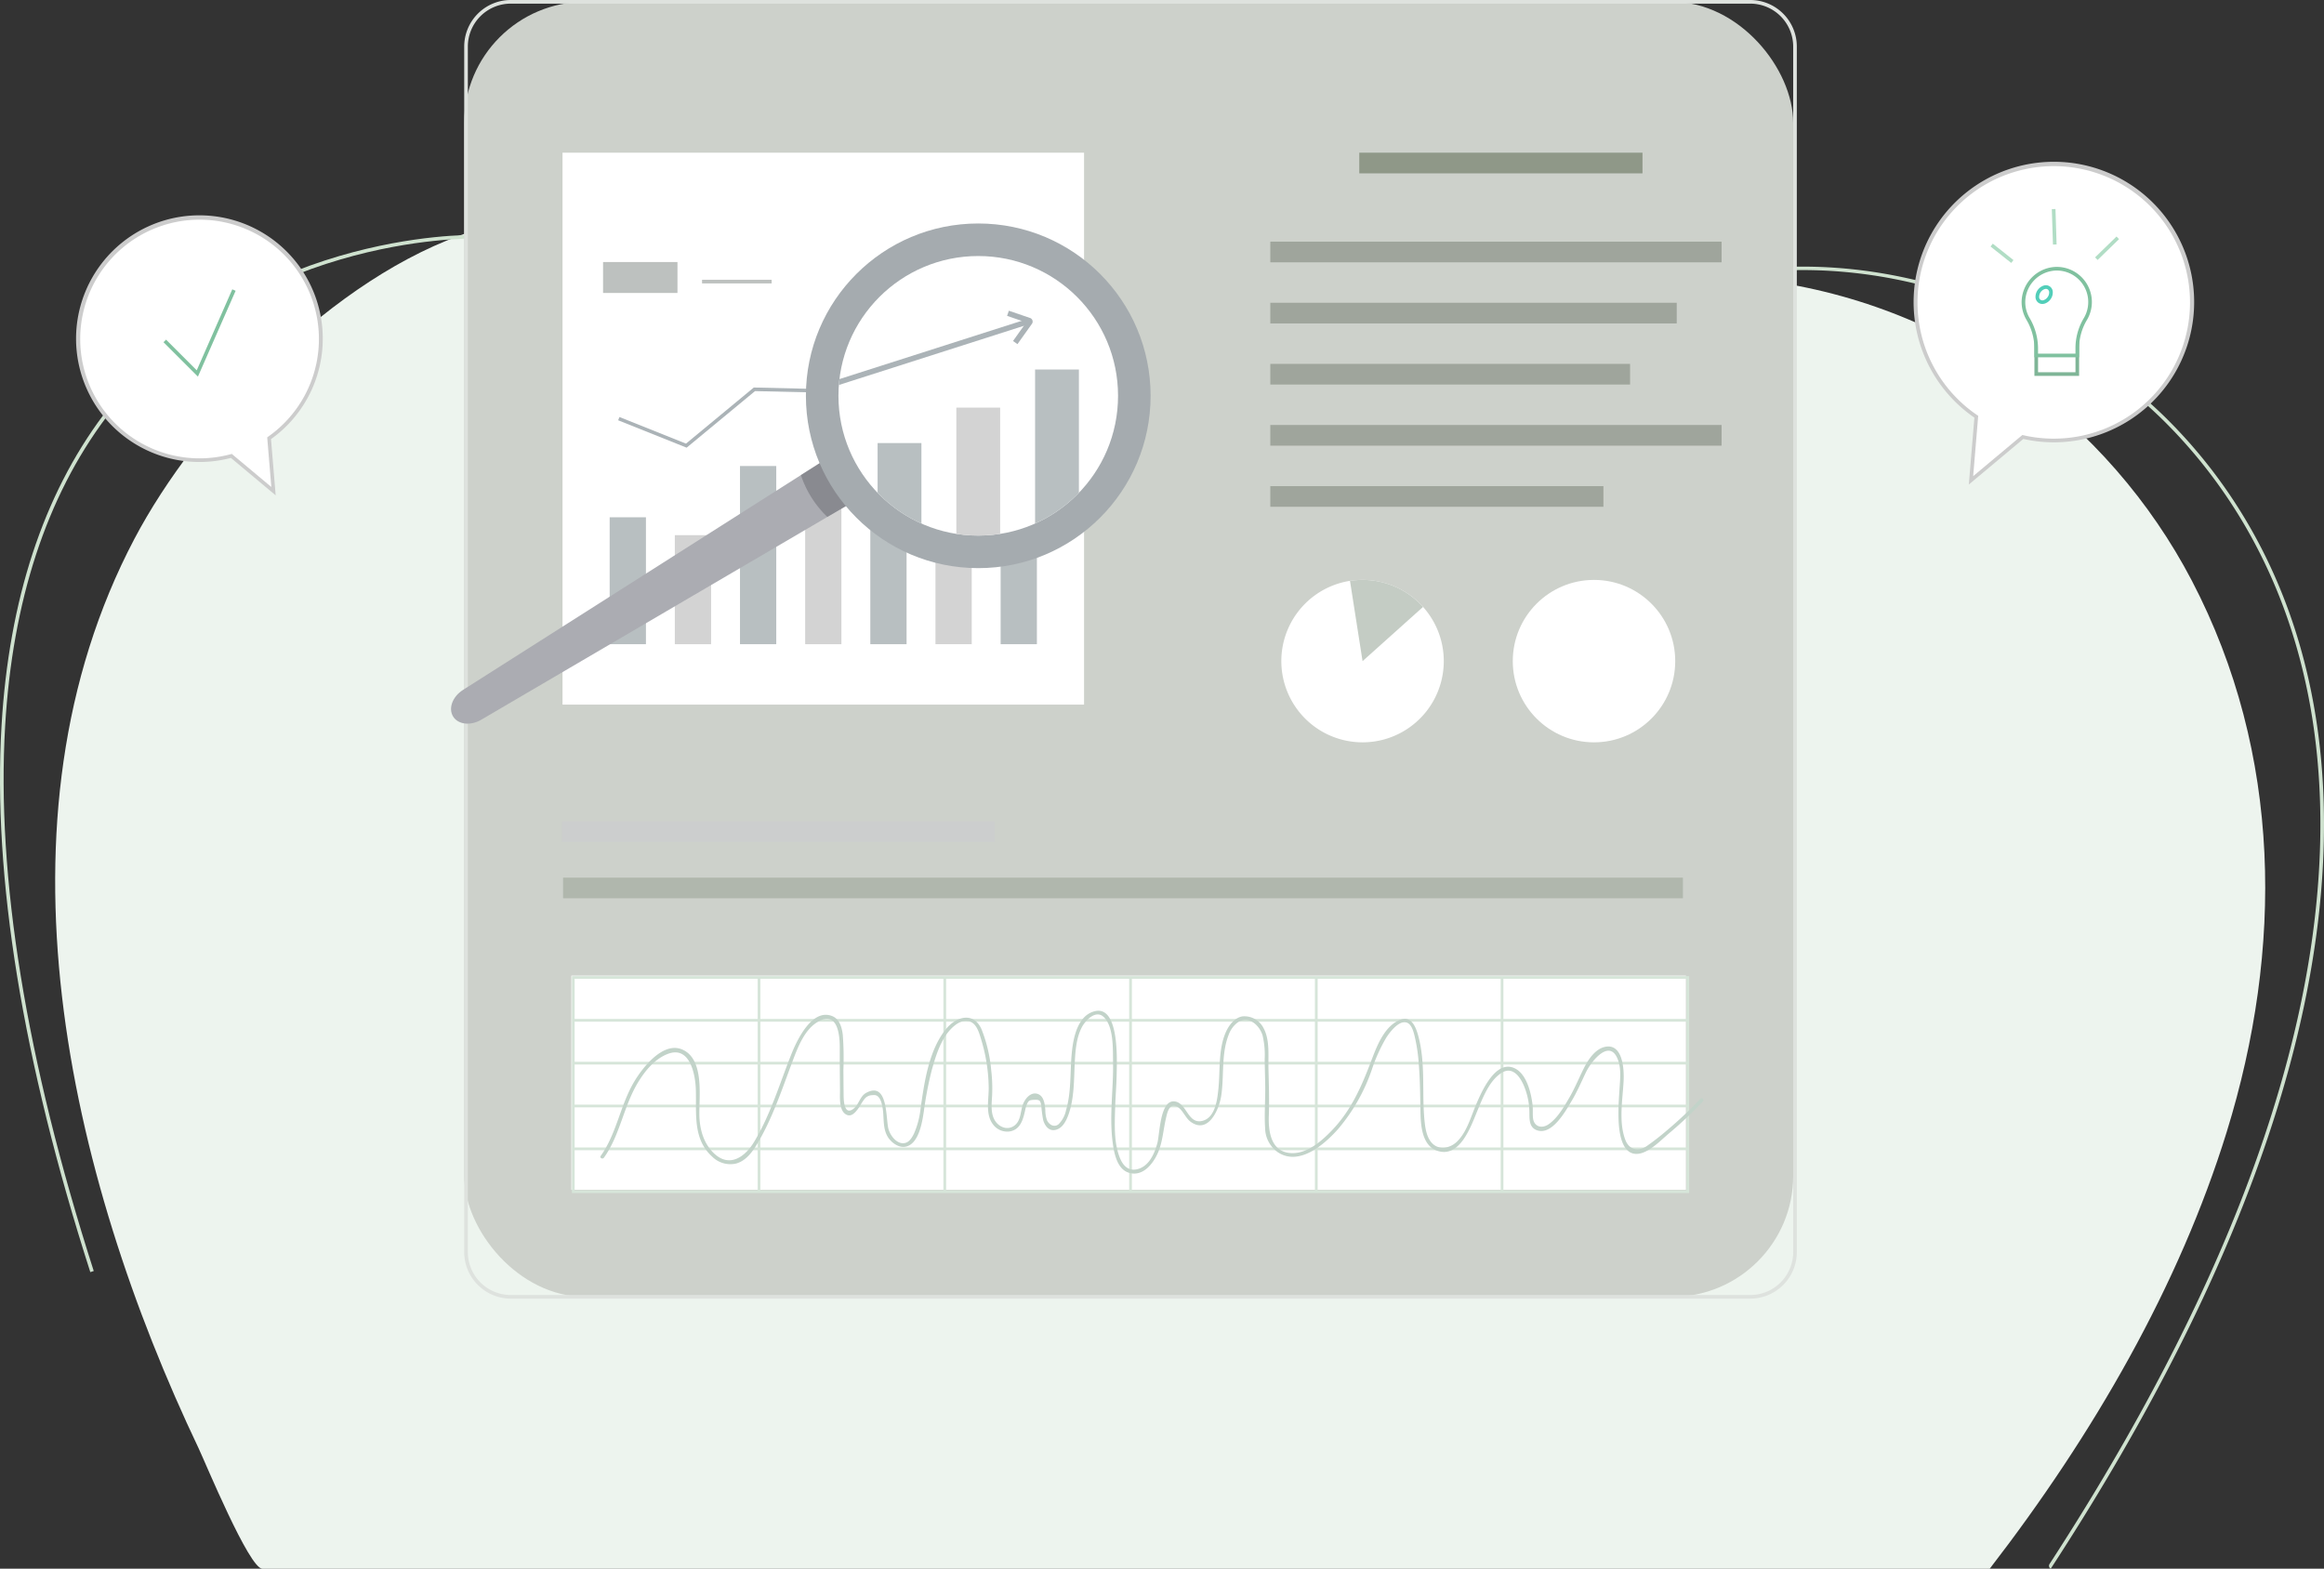
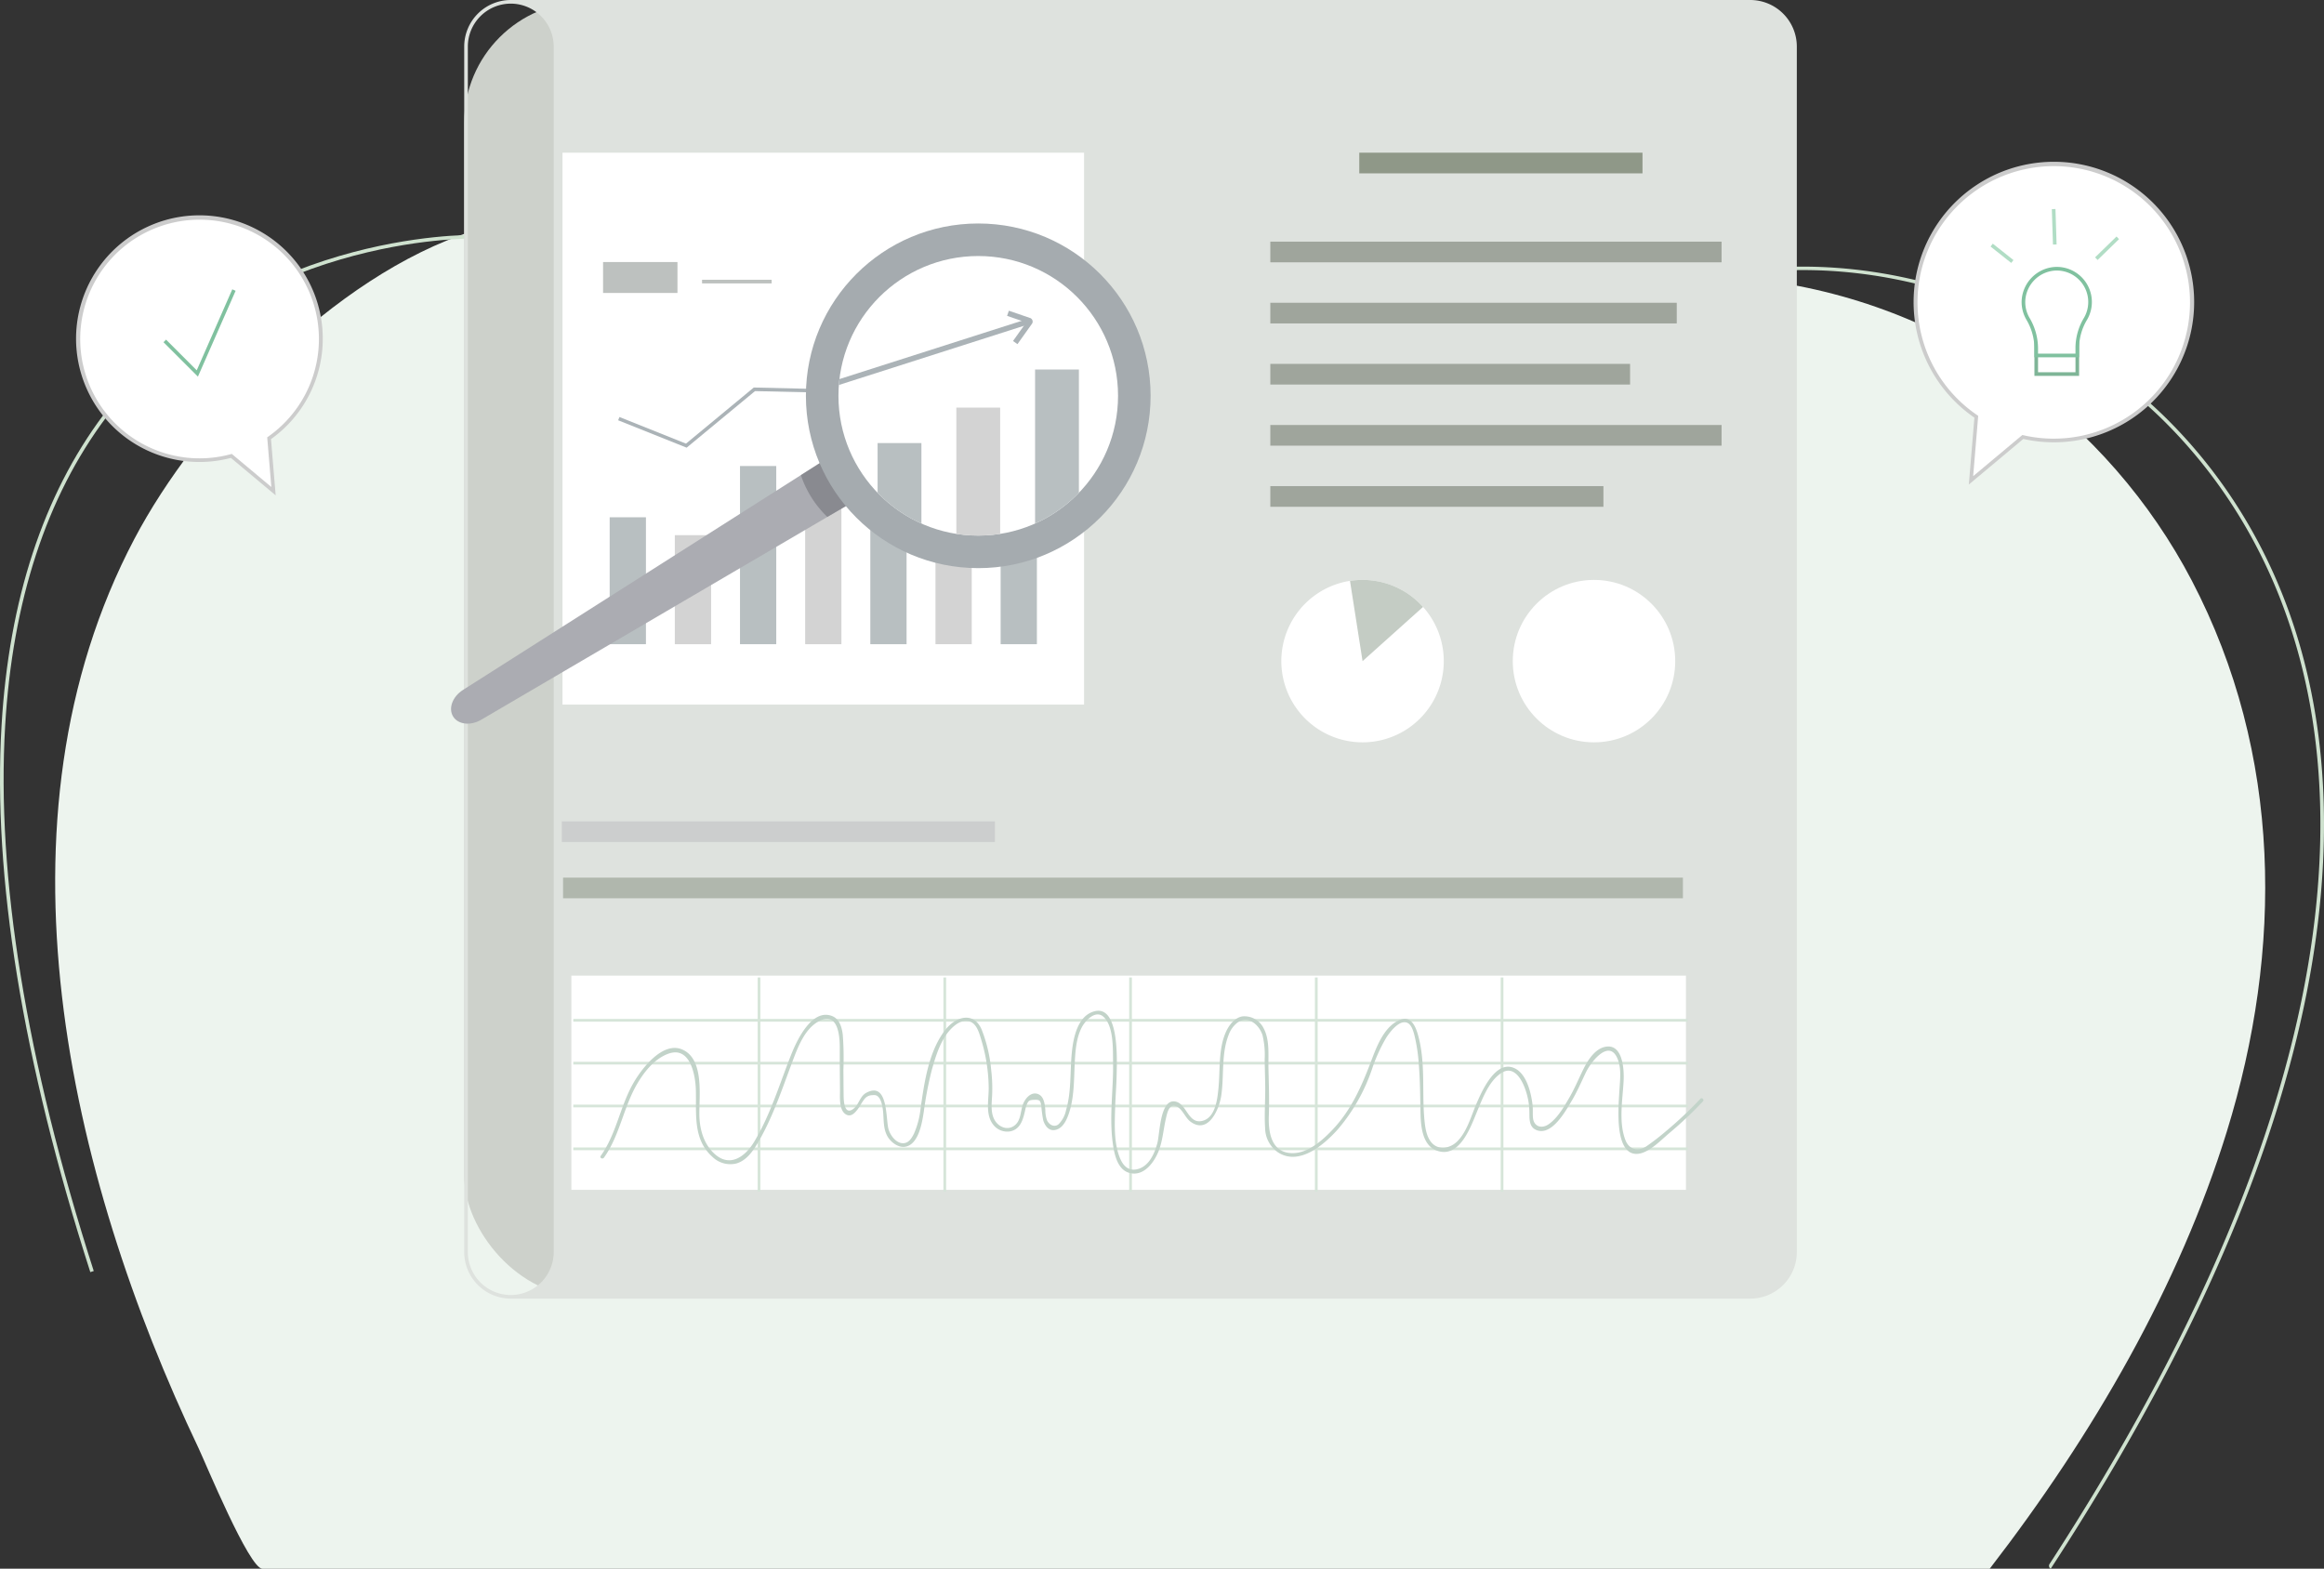
<svg xmlns="http://www.w3.org/2000/svg" width="591.587" height="399.367" viewBox="0 0 591.587 399.367">
  <rect x="0" y="0" width="591.587" height="399.367" fill="#333333" stroke="none" />
  <defs>
    <clipPath id="clip-path">
      <circle id="Ellipse_297" data-name="Ellipse 297" cx="35.586" cy="35.586" r="35.586" fill="#fff" />
    </clipPath>
  </defs>
  <g id="Summary_illustration" transform="translate(-216.638 -415.693)">
    <g id="Group_1008" data-name="Group 1008" transform="translate(216.638 462.889)">
      <path id="Path_46005" data-name="Path 46005" d="M1447.868,930.775h0a.845.845,0,0,1-.3-1.2c44.472-68.441,67.649-130.291,68.889-183.844,1.286-55.584-21.553-89.571-40.94-108.294a135.1,135.1,0,0,0-68.634-35.222c-24.038-4.434-47.564-1.617-64.545,7.729l-.466-.754c17.172-9.452,40.934-12.308,65.188-7.831a136.049,136.049,0,0,1,69.118,35.469c19.51,18.843,42.5,53.036,41.2,108.923C1516.131,799.653,1492.744,861.9,1447.868,930.775Z" transform="translate(-925.844 -578.603)" fill="#cfe2cf" />
      <path id="Path_46006" data-name="Path 46006" d="M798.5,643.945c-20.917-40.042-61.549-71.341-112.09-76.782-40.323-4.341-80.876-4.921-121.374-7.1-42.742-2.3-84.591-9.313-126.828-15.454-27.113-3.942-50.866,1.88-77.154,10.308-35.91,11.511-70.61,48.678-86.269,78.412-37.726,71.638-16.889,161.749,16.356,231.558,1.629,3.42,12.856,30.633,16.222,30.633h439.7c26.527-34.378,48.267-72.187,60.337-111.227C821.741,737.9,821.59,688.154,798.5,643.945Z" transform="translate(-240.571 -543.344)" fill="#edf4ee" />
      <path id="Path_46007" data-name="Path 46007" d="M239.625,841.527c-17.265-53.836-24.866-100.65-22.594-139.142,1.89-32.014,10.606-58.6,25.9-79.031,35.054-46.8,93.6-45.876,94.194-45.86l-.024.924c-.569-.018-58.676-.92-93.438,45.5-15.186,20.279-23.838,46.7-25.715,78.53-2.264,38.375,5.323,85.073,22.552,138.8Z" transform="translate(-216.638 -564.866)" fill="#cfe2cf" />
    </g>
    <g id="Group_1020" data-name="Group 1020" transform="translate(334.807 415.693)">
      <g id="Group_1009" data-name="Group 1009">
        <rect id="Rectangle_1178" data-name="Rectangle 1178" width="338.298" height="329.687" rx="30.805" transform="translate(0 0.462)" fill="#cdd1cb" />
-         <path id="Path_46008" data-name="Path 46008" d="M863.621,746.3H548.1a11.865,11.865,0,0,1-11.851-11.852V427.545A11.865,11.865,0,0,1,548.1,415.693h315.52a11.865,11.865,0,0,1,11.852,11.852V734.453A11.865,11.865,0,0,1,863.621,746.3ZM548.1,416.617a10.939,10.939,0,0,0-10.927,10.927V734.453A10.94,10.94,0,0,0,548.1,745.38h315.52a10.94,10.94,0,0,0,10.928-10.927V427.545a10.94,10.94,0,0,0-10.928-10.927Z" transform="translate(-536.25 -415.693)" fill="#dee2de" />
+         <path id="Path_46008" data-name="Path 46008" d="M863.621,746.3H548.1a11.865,11.865,0,0,1-11.851-11.852V427.545A11.865,11.865,0,0,1,548.1,415.693h315.52a11.865,11.865,0,0,1,11.852,11.852V734.453A11.865,11.865,0,0,1,863.621,746.3ZM548.1,416.617a10.939,10.939,0,0,0-10.927,10.927V734.453A10.94,10.94,0,0,0,548.1,745.38a10.94,10.94,0,0,0,10.928-10.927V427.545a10.94,10.94,0,0,0-10.928-10.927Z" transform="translate(-536.25 -415.693)" fill="#dee2de" />
      </g>
      <g id="Group_1010" data-name="Group 1010" transform="translate(205.197 38.873)">
        <rect id="Rectangle_1179" data-name="Rectangle 1179" width="72.096" height="5.261" transform="translate(22.646)" fill="#8f9888" />
        <rect id="Rectangle_1180" data-name="Rectangle 1180" width="114.871" height="5.261" transform="translate(0 22.646)" fill="#9fa59c" />
        <rect id="Rectangle_1181" data-name="Rectangle 1181" width="103.461" height="5.261" transform="translate(0 38.205)" fill="#9fa59c" />
        <rect id="Rectangle_1182" data-name="Rectangle 1182" width="91.579" height="5.261" transform="translate(0 53.764)" fill="#9fa59c" />
        <rect id="Rectangle_1183" data-name="Rectangle 1183" width="114.871" height="5.261" transform="translate(0 69.323)" fill="#9fa59c" />
        <rect id="Rectangle_1184" data-name="Rectangle 1184" width="84.794" height="5.261" transform="translate(0 84.883)" fill="#9fa59c" />
      </g>
      <g id="Group_1011" data-name="Group 1011" transform="translate(24.848 209.101)">
        <rect id="Rectangle_1185" data-name="Rectangle 1185" width="110.248" height="5.261" fill="#cccece" />
        <rect id="Rectangle_1186" data-name="Rectangle 1186" width="285.061" height="5.261" transform="translate(0.316 14.327)" fill="#b0b7ad" />
      </g>
      <g id="Group_1014" data-name="Group 1014" transform="translate(25.021 38.873)">
        <rect id="Rectangle_1187" data-name="Rectangle 1187" width="132.764" height="140.505" fill="#fff" />
        <g id="Group_1012" data-name="Group 1012" transform="translate(12.006 30.194)">
          <rect id="Rectangle_1188" data-name="Rectangle 1188" width="9.23" height="32.313" transform="translate(0 62.621)" fill="#b8bfc1" />
          <rect id="Rectangle_1189" data-name="Rectangle 1189" width="9.23" height="27.759" transform="translate(16.587 67.176)" fill="#d3d3d3" />
          <rect id="Rectangle_1190" data-name="Rectangle 1190" width="9.23" height="45.363" transform="translate(33.174 49.571)" fill="#b8bfc1" />
          <rect id="Rectangle_1191" data-name="Rectangle 1191" width="9.23" height="42.115" transform="translate(49.761 52.82)" fill="#d3d3d3" />
          <rect id="Rectangle_1192" data-name="Rectangle 1192" width="9.23" height="56.652" transform="translate(66.348 38.283)" fill="#b8bfc1" />
          <rect id="Rectangle_1193" data-name="Rectangle 1193" width="9.23" height="64.505" transform="translate(82.935 30.429)" fill="#d3d3d3" />
          <rect id="Rectangle_1194" data-name="Rectangle 1194" width="9.23" height="71.508" transform="translate(99.522 23.426)" fill="#b8bfc1" />
          <path id="Path_46009" data-name="Path 46009" d="M659.667,647.4l-17.432-6.972.333-.832,16.937,6.775,17.258-14.283,16.1.375L741.389,602.5l.471.763-48.753,30.106L677.078,633Z" transform="translate(-640.077 -602.5)" fill="#abb3b7" />
        </g>
        <g id="Group_1013" data-name="Group 1013" transform="translate(10.325 27.837)">
          <rect id="Rectangle_1195" data-name="Rectangle 1195" width="18.938" height="7.873" fill="#bdc1bf" />
          <rect id="Rectangle_1196" data-name="Rectangle 1196" width="17.716" height="0.924" transform="translate(25.196 4.514)" fill="#bdc1bf" />
        </g>
      </g>
      <g id="Group_1016" data-name="Group 1016" transform="translate(208.002 147.632)">
        <circle id="Ellipse_294" data-name="Ellipse 294" cx="20.676" cy="20.676" r="20.676" transform="translate(58.915 0.002)" fill="#fff" />
        <g id="Group_1015" data-name="Group 1015">
          <path id="Path_46010" data-name="Path 46010" d="M1119.509,856.348a20.681,20.681,0,0,1-3.2-41.112,21.136,21.136,0,0,1,3.2-.242,20.677,20.677,0,0,1,0,41.354Z" transform="translate(-1098.835 -814.994)" fill="#fff" />
          <path id="Path_46011" data-name="Path 46011" d="M1149.3,835.675l-3.2-20.438a21.137,21.137,0,0,1,3.2-.242,20.589,20.589,0,0,1,15.39,6.884Z" transform="translate(-1128.624 -814.994)" fill="#c4ccc4" />
        </g>
      </g>
      <g id="Group_1019" data-name="Group 1019" transform="translate(27.274 248.378)">
        <g id="Group_1017" data-name="Group 1017">
          <rect id="Rectangle_1197" data-name="Rectangle 1197" width="283.721" height="54.534" fill="#fff" />
        </g>
        <g id="Group_1018" data-name="Group 1018" transform="translate(0.138 0.122)">
-           <path id="Path_46012" data-name="Path 46012" d="M894.8,1143.041H610.392v-55.228H894.8Zm-283.713-.693h283.02v-53.841H611.085Z" transform="translate(-610.392 -1087.813)" fill="#d6e5d9" />
          <rect id="Rectangle_1198" data-name="Rectangle 1198" width="283.713" height="0.693" transform="translate(0.347 43.628)" fill="#d6e5d9" />
          <rect id="Rectangle_1199" data-name="Rectangle 1199" width="283.713" height="0.693" transform="translate(0.347 32.721)" fill="#d6e5d9" />
          <rect id="Rectangle_1200" data-name="Rectangle 1200" width="283.713" height="0.693" transform="translate(0.347 21.813)" fill="#d6e5d9" />
          <rect id="Rectangle_1201" data-name="Rectangle 1201" width="283.713" height="0.693" transform="translate(0.347 10.907)" fill="#d6e5d9" />
          <rect id="Rectangle_1202" data-name="Rectangle 1202" width="0.693" height="54.534" transform="translate(236.428 0.346)" fill="#d6e5d9" />
          <rect id="Rectangle_1203" data-name="Rectangle 1203" width="0.693" height="54.534" transform="translate(189.142 0.346)" fill="#d6e5d9" />
          <rect id="Rectangle_1204" data-name="Rectangle 1204" width="0.693" height="54.534" transform="translate(141.857 0.346)" fill="#d6e5d9" />
          <rect id="Rectangle_1205" data-name="Rectangle 1205" width="0.693" height="54.534" transform="translate(94.571 0.346)" fill="#d6e5d9" />
          <rect id="Rectangle_1206" data-name="Rectangle 1206" width="0.693" height="54.534" transform="translate(47.285 0.346)" fill="#d6e5d9" />
        </g>
        <path id="Path_46013" data-name="Path 46013" d="M630.9,1149.114c4.125-5.746,5.016-13.146,8.7-19.2,1.8-2.952,4.177-5.879,7.469-7.2,5.676-2.276,7.124,5.049,7.244,9.117.177,5.984-.815,12.476,4.128,16.969a6.548,6.548,0,0,0,6.059,1.8c2.67-.709,4.332-3.155,5.653-5.4,3.783-6.432,6.187-13.805,8.815-20.762,1.328-3.515,3.016-8.017,6.493-9.986,4.956-2.807,5.5,3.4,5.486,6.677-.013,3.587.025,7.173.055,10.76.015,1.724-.34,5.321,1.687,6.281,1.192.565,2.137-.515,2.806-1.382.582-.754.986-1.636,1.566-2.386a2.57,2.57,0,0,1,2.018-1.215c.906-.075,1.338-.085,1.954.749a5,5,0,0,1,.646,1.664c.713,2.691-.019,5.739,1.506,8.225.849,1.383,2.674,2.764,4.39,2.493,3.463-.547,4.344-6.191,4.759-8.9a88.982,88.982,0,0,1,2.076-10.782c1.007-3.568,2.313-7.829,5.025-10.5,1.033-1.016,2.455-2.029,3.983-1.858,2.232.25,2.93,2.769,3.476,4.575a43.689,43.689,0,0,1,1.965,12.6c0,2.945-.859,6.63,1.1,9.178a4.491,4.491,0,0,0,4.55,1.726c2.5-.623,3.1-3.048,3.61-5.247a9.233,9.233,0,0,1,.342-1.309c.487-1.24.68-1.384,2.018-1.439,1.472-.06,1.53.285,1.766,1.5a34.9,34.9,0,0,0,.485,3.688c.468,1.538,1.549,2.953,3.329,2.422,1.643-.489,2.522-2.247,3.064-3.731,1.56-4.268,1.415-8.993,1.647-13.459.154-2.958.392-6.137,1.758-8.822.889-1.748,3.515-4.577,5.544-2.734,2.641,2.4,2.384,8.246,2.444,11.473.129,6.925-1.033,13.877-.064,20.778.362,2.58,1.095,6.434,3.959,7.411,3.966,1.352,6.888-2.966,7.942-6.125.838-2.512,1.03-5.14,1.626-7.7.313-1.348.793-3.81,2.634-3.041,1.586.663,2.241,2.908,3.635,3.922,4.506,3.277,7.264-3.115,7.794-6.575.775-5.057-.024-10.629,1.87-15.467a6.839,6.839,0,0,1,2.354-3.261c2.753-1.813,5.463.695,6.292,3.258a21.384,21.384,0,0,1,.548,6.144c.04,2.19.1,4.38.139,6.571.067,3.618-.258,7.313-.025,10.918a7.618,7.618,0,0,0,3.275,6.2c5.436,3.552,11.792-1.989,15.26-5.876a46.737,46.737,0,0,0,8.632-15.177,41.509,41.509,0,0,1,3.676-8.144c.885-1.379,3.346-4.685,5.366-3.772,1.315.595,1.753,2.974,2.035,4.2a43.893,43.893,0,0,1,.878,6.3c.327,4.021.35,8.052.424,12.083.062,3.413.351,8.561,4.144,9.942,5.924,2.158,8.749-6.325,10.389-10.244,1.358-3.245,3.014-7.648,6.173-9.577,2.686-1.64,4.556.89,5.549,3.142a17.837,17.837,0,0,1,1.473,6.911c.021,1.644-.108,3.7,1.693,4.5,3.931,1.733,7.512-4.77,9.039-7.332,1.393-2.336,2.451-4.785,3.618-7.236,1.466-3.079,6.27-8.965,8.267-3.066.754,2.228.49,4.632.341,6.932-.169,2.61-.355,5.227-.273,7.844.1,3.023.643,9.618,5.2,8.917,2.764-.424,5.611-3.469,7.681-5.2a100.856,100.856,0,0,0,8.613-8.115c.409-.432-.243-1.086-.654-.654a100.853,100.853,0,0,1-8.613,8.115,62.637,62.637,0,0,1-5.034,3.912c-2.283,1.538-4.518.841-5.429-1.514-1.789-4.623-.7-10.343-.459-15.155.143-2.861-.216-9.41-4.6-8.615-2.626.476-4.439,3.308-5.537,5.492-1.244,2.477-2.263,5.026-3.663,7.427-1.389,2.382-2.988,5.217-5.3,6.816-1.745,1.206-3.788.635-3.984-1.709-.089-1.07.026-2.134-.1-3.209-.364-3.1-1.544-8.229-4.9-9.485-4.662-1.743-8.058,6.1-9.385,9.172-1.358,3.143-2.411,7.17-4.922,9.622-1.771,1.729-4.644,2.329-6.454.33-1.324-1.463-1.657-3.768-1.843-5.649-.72-7.306.369-14.854-1.715-22.017-.6-2.066-1.746-4.617-4.3-3.713-4.286,1.517-6.237,7.085-7.7,10.922-2.334,6.133-4.921,12-9.47,16.879-2.624,2.813-6.428,6.29-10.535,6.207-5.391-.109-6.063-5.488-5.908-9.61.151-4.031-.007-8.074-.1-12.106-.071-3.249.366-7.12-1.237-10.091a5.435,5.435,0,0,0-5.424-3.005c-1.9.337-3.309,2.125-4.076,3.769-2.063,4.424-1.517,9.761-1.983,14.495-.266,2.7-.747,7.343-3.912,8.283-3.981,1.184-4.108-4.8-7.456-4.914-3.55-.121-3.58,8.406-4.194,10.649-.758,2.768-2.2,6.071-5.351,6.671-1.951.372-3.249-.855-4.007-2.532-1.722-3.812-1.51-8.616-1.4-12.7.08-3.051.352-6.093.406-9.144.057-3.289.712-17.419-5.562-15.9-4.341,1.049-5.452,6.654-5.838,10.367-.514,4.948-.079,10.018-1.491,14.852a7.006,7.006,0,0,1-1.906,3.561c-1.1.89-2.4.129-2.942-1.016a7.688,7.688,0,0,1-.421-2.584c-.122-1.407-.3-3.5-1.866-4.091-1.812-.682-3.3,1.17-3.843,2.657-.676,1.844-.455,4.268-2.327,5.489s-4.085.07-4.991-1.744c-.945-1.89-.6-4.192-.512-6.226a38.614,38.614,0,0,0-.233-6.181,36.926,36.926,0,0,0-2.484-10.519c-1.974-4.444-6.371-3.263-8.988-.07-4.443,5.421-5.561,13.661-6.523,20.348a21.294,21.294,0,0,1-1.676,6.333c-.492,1.005-1.2,2.2-2.394,2.4-2,.339-3.658-1.969-4.1-3.609-.714-2.667-.04-12.128-5.593-9.224-1.724.9-1.889,3.054-3.359,4.136-2.3,1.692-2.44-2.048-2.456-3.5-.025-2.172-.037-4.344-.056-6.516a79.043,79.043,0,0,0-.158-8.847c-.227-1.852-.792-4.01-2.7-4.774-5.176-2.067-9.038,6.287-10.426,9.789-2.945,7.427-5.3,15.365-9.448,22.236-2.275,3.773-6.154,6.6-10.051,3.068-2.785-2.524-3.809-6.23-3.883-9.862-.095-4.72,1.318-14.261-4.339-16.714-4.93-2.138-10.155,4.663-12.24,8.16-3.563,5.976-4.484,13.274-8.532,18.913-.348.484.454.946.8.467Z" transform="translate(-622.622 -1102.747)" fill="#c2d3c9" />
      </g>
    </g>
    <g id="Group_1028" data-name="Group 1028" transform="translate(703.822 457.066)">
      <g id="Group_1021" data-name="Group 1021">
        <path id="Path_46014" data-name="Path 46014" d="M1570.732,528.847A35.155,35.155,0,0,0,1551.01,593.1l-1.349,16.2,13.195-11.041a35.152,35.152,0,1,0,7.877-69.41Z" transform="translate(-1535.116 -528.384)" fill="#fff" />
        <path id="Path_46015" data-name="Path 46015" d="M1548.321,609.574l1.419-17.03a35.709,35.709,0,1,1,12.449,5.426Zm21.624-81.054a34.693,34.693,0,0,0-19.462,63.411l.223.152-1.28,15.361,12.521-10.477.224.051a34.69,34.69,0,1,0,7.773-68.5Z" transform="translate(-1534.329 -527.596)" fill="#ccc" />
      </g>
      <g id="Group_1027" data-name="Group 1027" transform="translate(19.518 11.835)">
        <g id="Group_1025" data-name="Group 1025" transform="translate(7.911 14.739)">
          <g id="Group_1022" data-name="Group 1022" transform="translate(3.255 15.976)">
            <rect id="Rectangle_1207" data-name="Rectangle 1207" width="10.453" height="10.847" transform="translate(0.462 0.462)" fill="#fff" />
            <path id="Path_46016" data-name="Path 46016" d="M1628.7,654.452h-11.377V642.681H1628.7Zm-10.453-.924h9.529v-9.923h-9.529Z" transform="translate(-1617.319 -642.681)" fill="#7fb597" />
          </g>
          <g id="Group_1023" data-name="Group 1023">
            <path id="Path_46017" data-name="Path 46017" d="M1626.729,609.2a8.481,8.481,0,1,0-15.835,4.219,14.968,14.968,0,0,1,2.127,7.462v1.929h10.453v-2.005a14.665,14.665,0,0,1,2.112-7.358A8.413,8.413,0,0,0,1626.729,609.2Z" transform="translate(-1609.305 -600.259)" fill="#fff" />
            <path id="Path_46018" data-name="Path 46018" d="M1623.148,622.485h-11.377v-2.39a14.4,14.4,0,0,0-2.065-7.231,8.922,8.922,0,0,1-1.189-4.562,9.057,9.057,0,0,1,8.521-8.822,8.939,8.939,0,0,1,8.158,13.412,14.1,14.1,0,0,0-2.048,7.125Zm-10.453-.924h9.529v-1.542a15,15,0,0,1,2.174-7.59,8.016,8.016,0,0,0-7.317-12.023,8.119,8.119,0,0,0-7.639,7.909,8,8,0,0,0,1.064,4.089,15.306,15.306,0,0,1,2.189,7.693Z" transform="translate(-1608.516 -599.471)" fill="#80c19f" />
          </g>
          <g id="Group_1024" data-name="Group 1024" transform="translate(3.534 4.678)">
            <path id="Path_46019" data-name="Path 46019" d="M1622.338,616.179a1.618,1.618,0,1,1-.082-2.587A1.869,1.869,0,0,1,1622.338,616.179Z" transform="translate(-1618.863 -612.91)" fill="#fff" />
-             <path id="Path_46020" data-name="Path 46020" d="M1619.814,616.881a1.7,1.7,0,0,1-.99-.306,1.829,1.829,0,0,1-.747-1.491,3.045,3.045,0,0,1,2-2.851,1.757,1.757,0,0,1,2.4,1.686,2.908,2.908,0,0,1-.552,1.74h0a2.907,2.907,0,0,1-1.448,1.112A2.146,2.146,0,0,1,1619.814,616.881Zm.926-3.834a1.2,1.2,0,0,0-.376.064,2.126,2.126,0,0,0-1.364,1.943.841.841,0,0,0,1.193.837,1.986,1.986,0,0,0,.978-.763h0a2.014,2.014,0,0,0,.386-1.18.933.933,0,0,0-.355-.763A.8.8,0,0,0,1620.74,613.047Z" transform="translate(-1618.076 -612.124)" fill="#52ceb9" />
          </g>
        </g>
        <g id="Group_1026" data-name="Group 1026" transform="translate(0 0)">
          <rect id="Rectangle_1208" data-name="Rectangle 1208" width="0.924" height="6.722" transform="translate(0 9.548) rotate(-51.551)" fill="#b1ddc5" />
          <rect id="Rectangle_1209" data-name="Rectangle 1209" width="0.925" height="9.025" transform="translate(15.603 0.03) rotate(-1.834)" fill="#b1ddc5" />
          <rect id="Rectangle_1210" data-name="Rectangle 1210" width="7.608" height="0.924" transform="matrix(0.717, -0.697, 0.697, 0.717, 26.612, 12.312)" fill="#b1ddc5" />
        </g>
      </g>
    </g>
    <g id="Group_1030" data-name="Group 1030" transform="translate(236.059 470.563)">
      <g id="Group_1029" data-name="Group 1029">
        <path id="Path_46021" data-name="Path 46021" d="M332.231,596.259a30.905,30.905,0,1,0-22.805,29.827l10.729,8.977-1.123-13.479A30.864,30.864,0,0,0,332.231,596.259Z" transform="translate(-269.954 -564.888)" fill="#fff" />
        <path id="Path_46022" data-name="Path 46022" d="M319.92,635.339l-11.393-9.534a31.4,31.4,0,1,1,10.2-4.785ZM308.75,624.788l10.065,8.421-1.053-12.64.217-.152a30.382,30.382,0,1,0-9.461,4.435Z" transform="translate(-269.166 -564.1)" fill="#ccc" />
      </g>
      <path id="Path_46023" data-name="Path 46023" d="M337.971,637.142l-8.763-8.763.654-.654,7.807,7.807,9.049-20.613.847.372Z" transform="translate(-307.009 -596.13)" fill="#80c19f" />
    </g>
    <g id="Group_1036" data-name="Group 1036" transform="translate(331.452 472.587)">
      <g id="Group_1031" data-name="Group 1031" transform="translate(0 58.797)">
        <path id="Path_46024" data-name="Path 46024" d="M631.259,739.664l-8.289,4.853-88.129,51.641c-2.712,1.589-5.886,1.215-7.144-.846l0-.006c-1.258-2.06-.141-5.055,2.512-6.741l86.024-54.7,8.277-5.262Z" transform="translate(-527.177 -728.605)" fill="#abacb2" />
        <path id="Path_46025" data-name="Path 46025" d="M783.066,739.664l-8.289,4.853a26.167,26.167,0,0,1-4.239-5.274,26.558,26.558,0,0,1-2.5-5.377l8.277-5.262Z" transform="translate(-678.984 -728.605)" fill="#73737a" opacity="0.6" />
      </g>
      <circle id="Ellipse_295" data-name="Ellipse 295" cx="43.872" cy="43.872" r="43.872" transform="translate(90.333 0)" fill="#a5abaf" />
      <g id="Group_1035" data-name="Group 1035" transform="translate(98.619 8.286)">
        <circle id="Ellipse_296" data-name="Ellipse 296" cx="35.586" cy="35.586" r="35.586" fill="#fff" />
        <g id="Group_1034" data-name="Group 1034" clip-path="url(#clip-path)">
          <g id="Group_1032" data-name="Group 1032" transform="translate(9.964 28.89)">
            <rect id="Rectangle_1211" data-name="Rectangle 1211" width="11.154" height="68.461" transform="translate(0 18.724)" fill="#b8bfc1" />
            <rect id="Rectangle_1212" data-name="Rectangle 1212" width="11.154" height="77.952" transform="translate(20.045 9.695)" fill="#d3d3d3" />
            <rect id="Rectangle_1213" data-name="Rectangle 1213" width="11.154" height="86.415" transform="translate(40.089)" fill="#b8bfc1" />
          </g>
          <g id="Group_1033" data-name="Group 1033" transform="translate(-2.365 13.919)">
            <rect id="Rectangle_1214" data-name="Rectangle 1214" width="53.662" height="1.386" transform="translate(0 18.248) rotate(-17.738)" fill="#abb3b7" />
            <path id="Path_46027" data-name="Path 46027" d="M912.655,638.143l-1.129-.8,3.366-4.726-4.875-1.668.45-1.311,5.382,1.843a.95.95,0,0,1,.632.642.969.969,0,0,1-.19.917Zm2.739-5.358a.366.366,0,0,0,.045.015Zm-.2-.6a.153.153,0,0,0-.02.029Z" transform="translate(-864.724 -629.633)" fill="#abb3b7" />
          </g>
        </g>
      </g>
    </g>
  </g>
</svg>